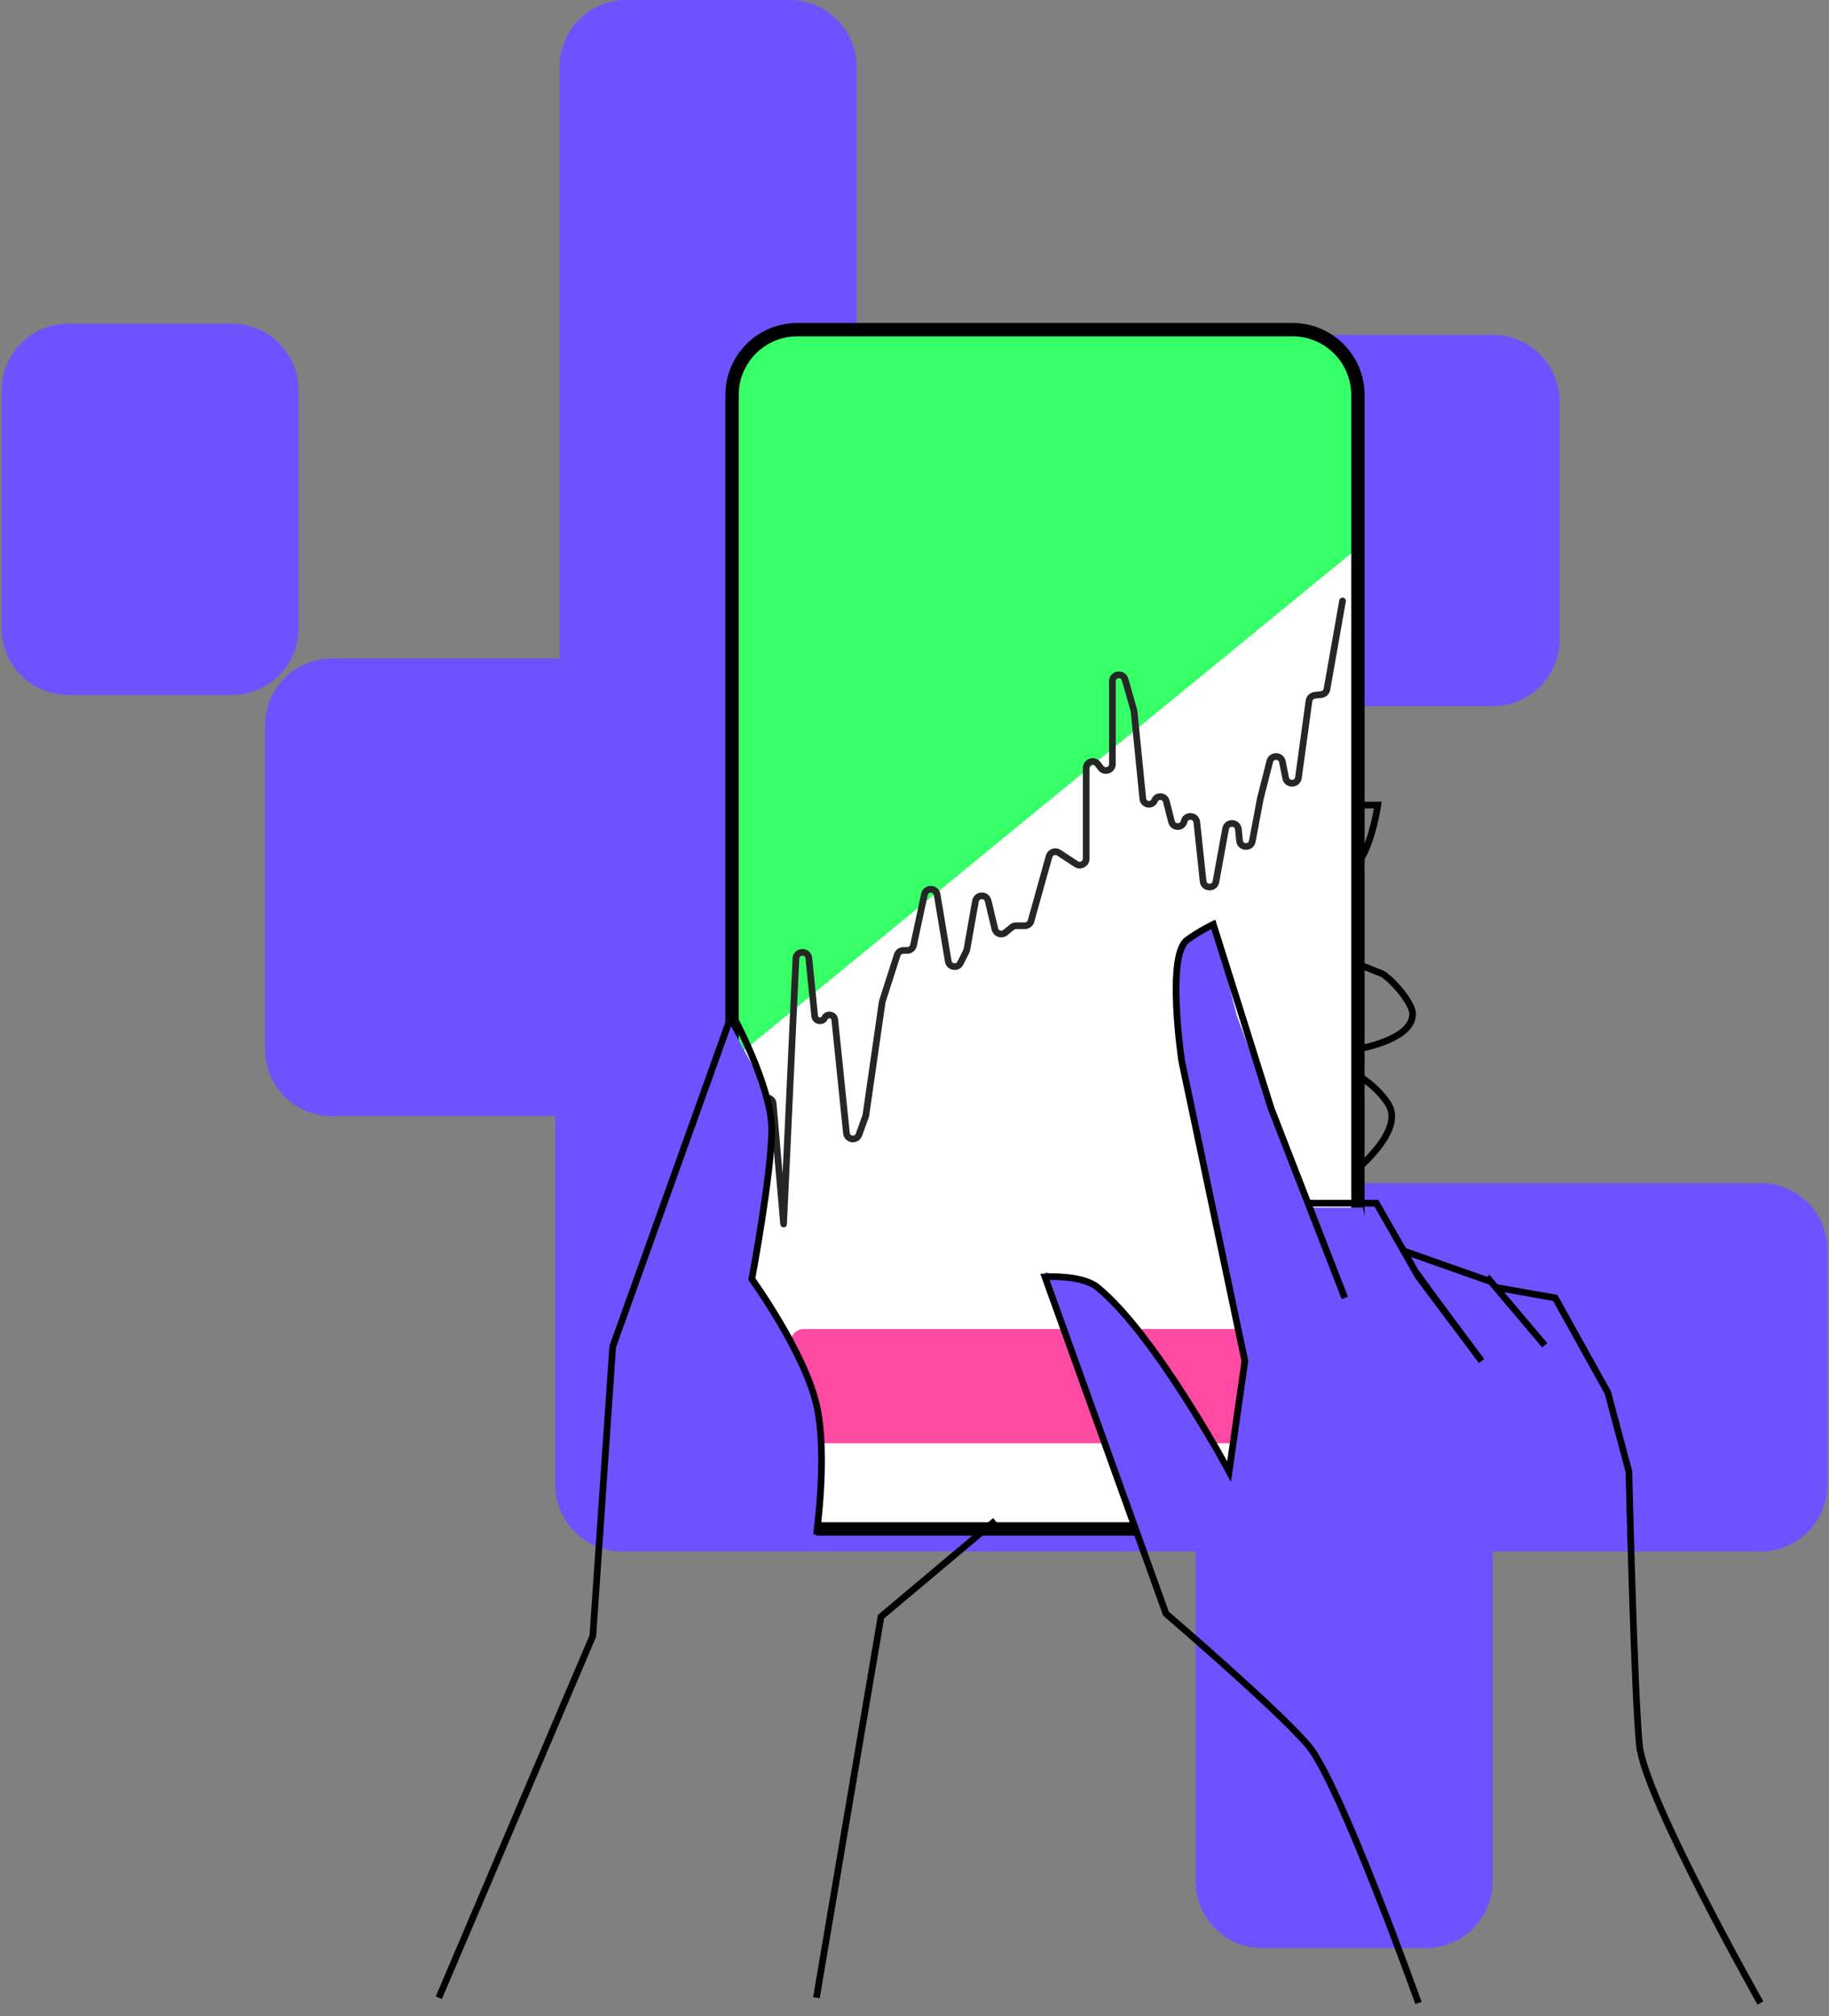
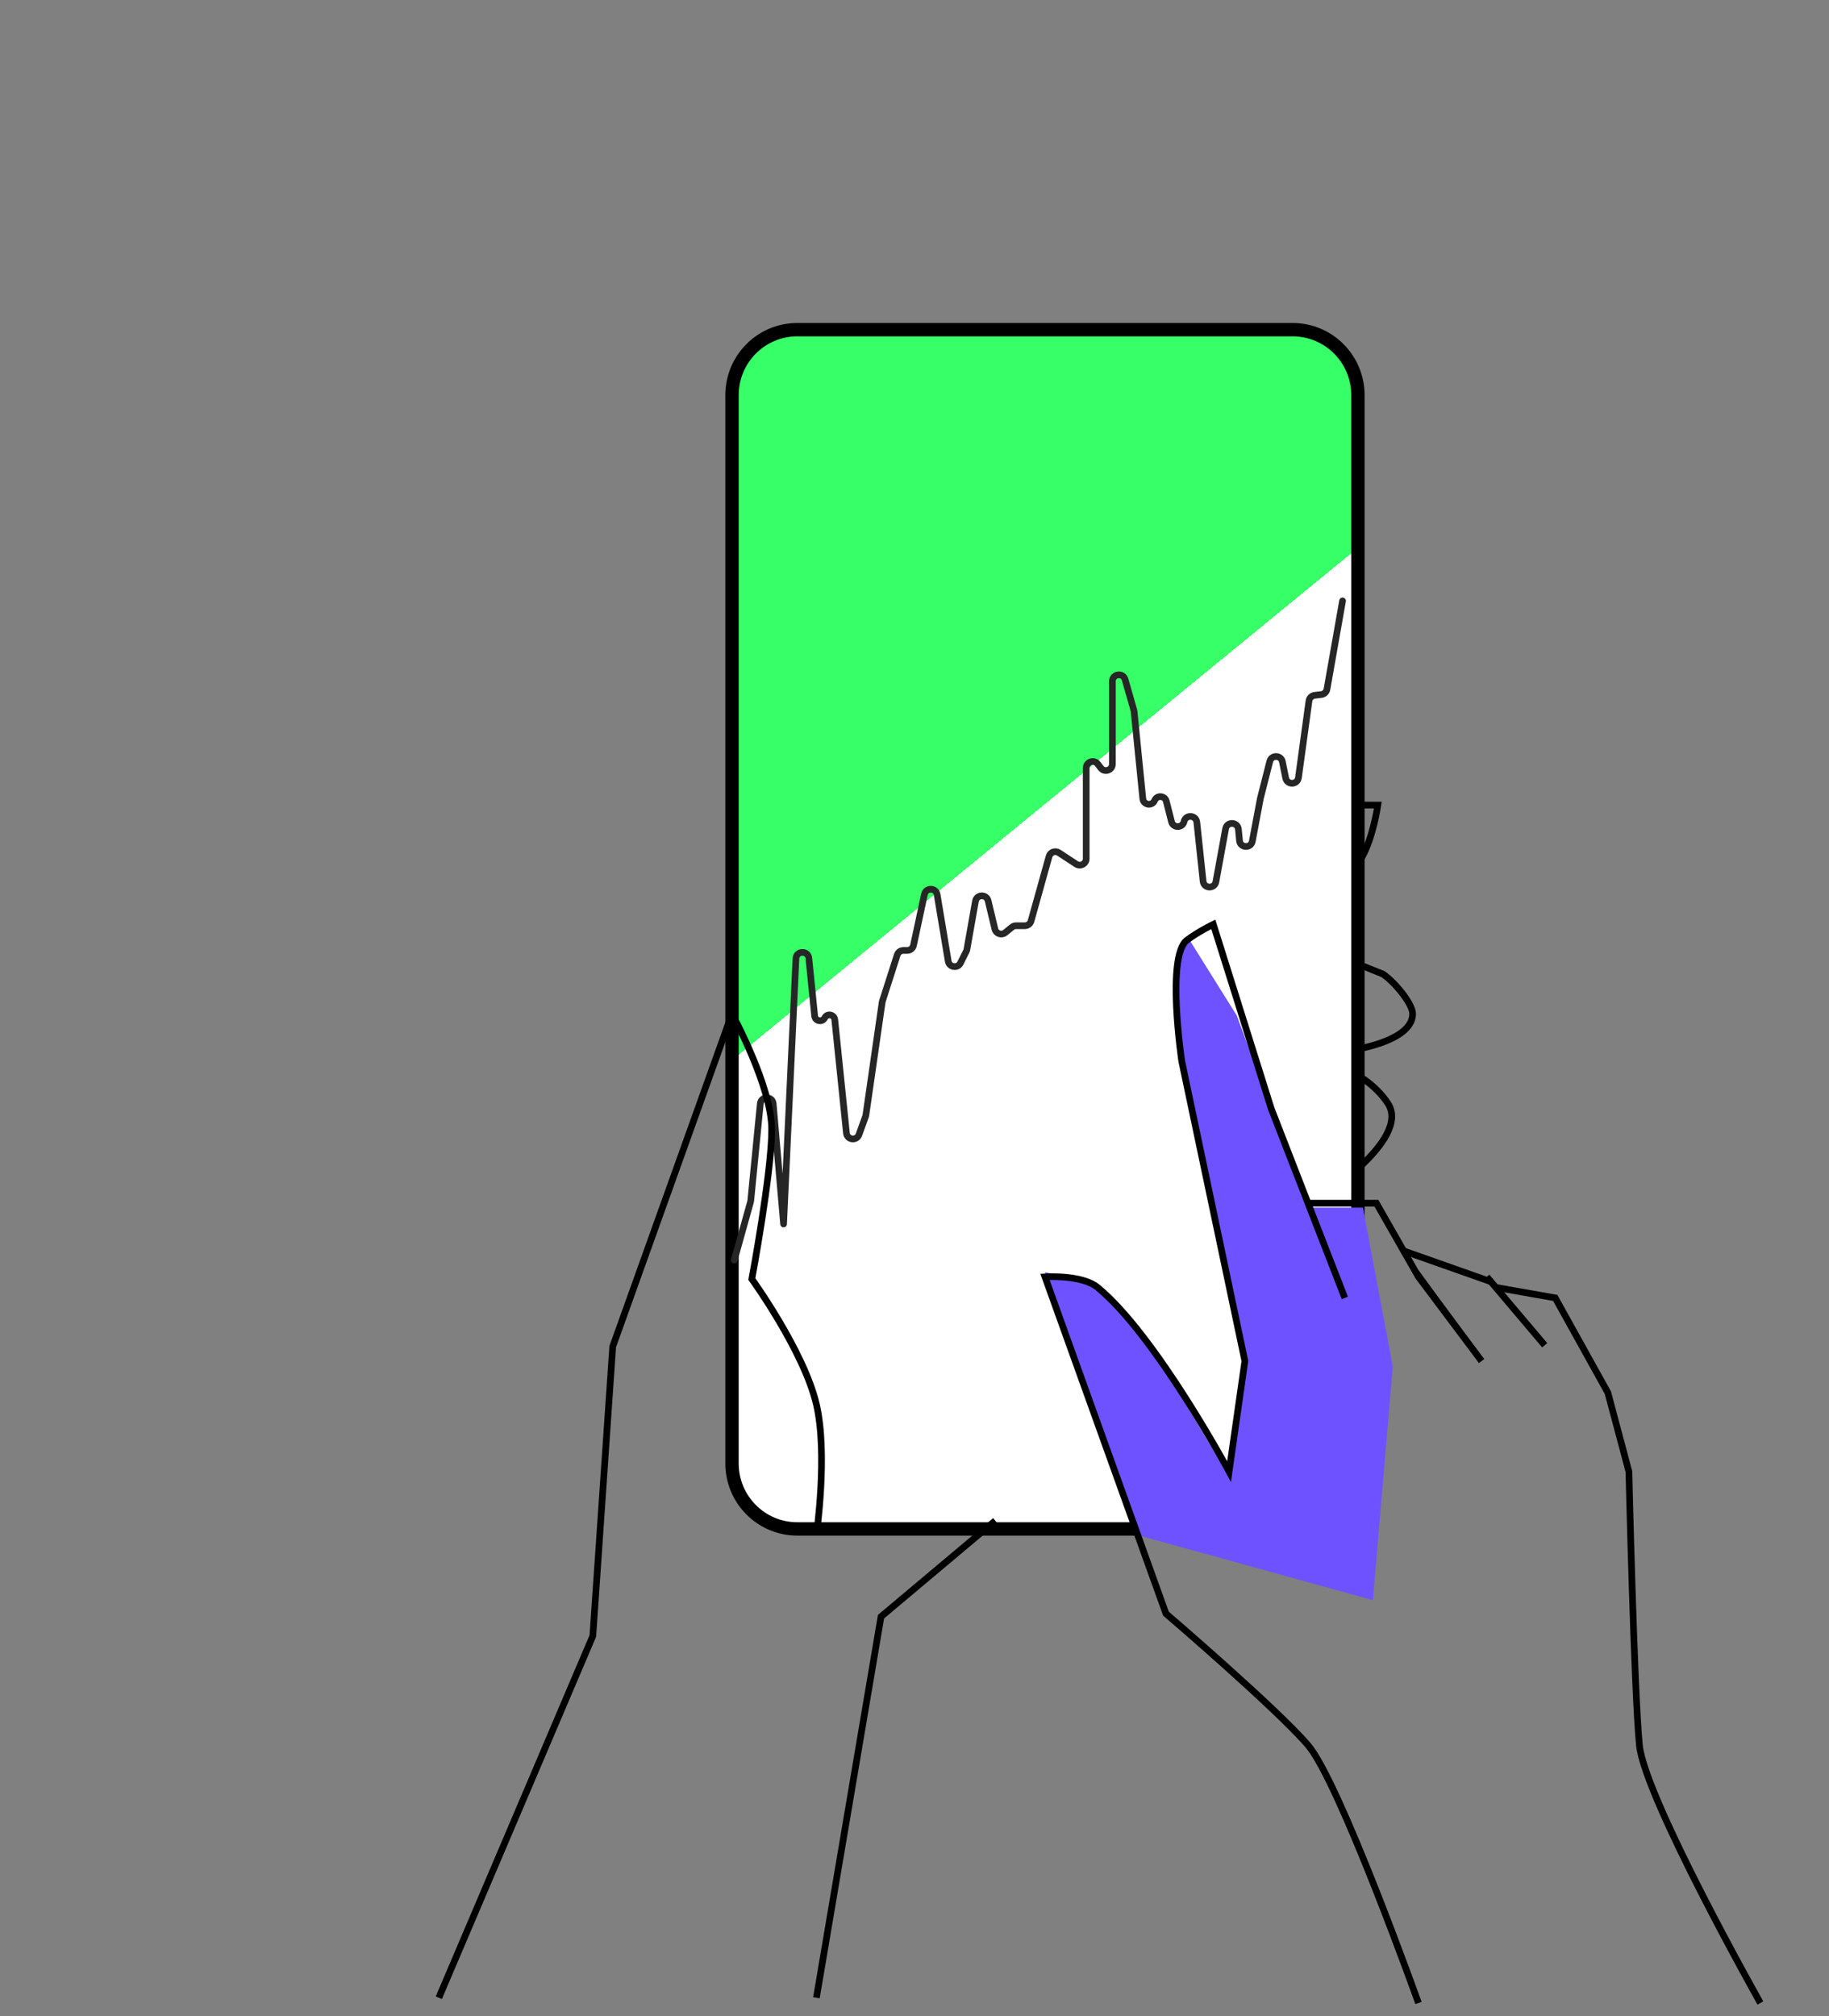
<svg xmlns="http://www.w3.org/2000/svg" width="137" height="151" viewBox="0 0 137 151" fill="none">
  <rect x="0" y="0" width="137" height="151" fill="#808080" stroke="none" />
-   <path fill-rule="evenodd" clip-rule="evenodd" d="M64.159 5C64.159 2.239 61.92 0 59.158 0H46.913C44.152 0 41.913 2.239 41.913 5V49.317H24.857C22.095 49.317 19.857 51.555 19.857 54.317V78.588C19.857 81.349 22.095 83.588 24.857 83.588H41.59V111.187C41.59 113.949 43.828 116.187 46.59 116.187H89.558V140.884C89.558 143.646 91.797 145.884 94.558 145.884H106.803C109.565 145.884 111.803 143.646 111.803 140.884V116.187H131.88C134.641 116.187 136.88 113.949 136.88 111.187V93.603C136.88 90.842 134.641 88.603 131.88 88.603H106.803H96.758V54.317C96.758 51.555 94.519 49.317 91.758 49.317H64.159V5ZM17.364 24.24C20.126 24.24 22.364 26.479 22.364 29.24V47.047C22.364 49.808 20.126 52.047 17.364 52.047H5.119C2.358 52.047 0.119 49.808 0.119 47.047V29.24C0.119 26.479 2.358 24.24 5.119 24.24H17.364ZM116.819 30.076C116.819 27.315 114.58 25.076 111.819 25.076H99.574C96.812 25.076 94.574 27.315 94.574 30.076V47.883C94.574 50.644 96.812 52.883 99.574 52.883H111.819C114.58 52.883 116.819 50.644 116.819 47.883V30.076Z" fill="#6E52FF" />
  <path d="M100.601 60.289H103.206C103.206 60.289 102.834 62.894 101.904 64.383C100.973 65.871 99.112 67.732 99.112 67.732M99.857 71.454L103.578 72.942C104.471 73.538 105.811 75.175 105.811 75.919C105.811 78.42 99.485 78.897 99.485 78.897M98.368 79.269C98.368 79.269 102.09 79.827 103.95 82.618C105.811 85.409 98.368 90.061 98.368 90.061L99.112 89.317L98.368 79.269Z" stroke="black" stroke-width="0.5" />
  <g clip-path="url(#clip0_622_6039)">
    <path d="M96.825 24.688H59.719C57.019 24.688 54.831 26.884 54.831 29.593V109.592C54.831 112.301 57.019 114.498 59.719 114.498H96.825C99.525 114.498 101.714 112.301 101.714 109.592V29.593C101.714 26.884 99.525 24.688 96.825 24.688Z" fill="url(#paint0_linear_622_6039)" stroke="black" />
    <path d="M55 94.366L56.22 89.997C56.228 89.969 56.233 89.942 56.236 89.913L56.95 82.654C57.008 82.065 57.864 82.07 57.915 82.659L58.694 91.663L59.619 71.786C59.647 71.184 60.526 71.16 60.586 71.76L61.021 76.082C61.061 76.48 61.593 76.581 61.774 76.225C61.955 75.869 62.487 75.969 62.528 76.366L63.402 84.856C63.455 85.37 64.165 85.457 64.34 84.971L64.835 83.601C64.846 83.569 64.854 83.537 64.859 83.505L66.077 75.058C66.081 75.032 66.087 75.005 66.095 74.979L67.206 71.514C67.271 71.313 67.457 71.177 67.668 71.177H67.952C68.18 71.177 68.378 71.017 68.426 70.793L69.244 66.978C69.356 66.453 70.108 66.471 70.196 66.999L71.027 71.984C71.105 72.448 71.728 72.542 71.939 72.122L72.38 71.24C72.401 71.198 72.416 71.153 72.424 71.107L73.066 67.488C73.158 66.97 73.891 66.947 74.014 67.459L74.523 69.577C74.607 69.924 75.022 70.065 75.299 69.841L75.801 69.435C75.887 69.365 75.995 69.327 76.105 69.327H76.763C76.98 69.327 77.171 69.182 77.23 68.972L78.58 64.134C78.668 63.817 79.037 63.678 79.312 63.858L80.612 64.71C80.934 64.921 81.361 64.689 81.361 64.303V57.516C81.361 57.05 81.951 56.851 82.232 57.221L82.453 57.512C82.734 57.882 83.323 57.683 83.323 57.217V51.023C83.323 50.46 84.119 50.347 84.274 50.889L84.929 53.186C84.937 53.214 84.943 53.242 84.946 53.271L85.602 59.813C85.65 60.291 86.304 60.388 86.487 59.943C86.657 59.532 87.251 59.574 87.361 60.006L87.75 61.534C87.876 62.029 88.58 62.019 88.692 61.521C88.812 60.984 89.588 61.029 89.647 61.576L90.118 65.996C90.178 66.554 90.976 66.584 91.077 66.032L91.803 62.065C91.905 61.51 92.708 61.544 92.762 62.105L92.845 62.953C92.899 63.513 93.7 63.549 93.804 62.996L94.406 59.795L95.112 57.02C95.24 56.519 95.955 56.538 96.057 57.044L96.303 58.267C96.412 58.804 97.184 58.78 97.259 58.238L98.049 52.487C98.079 52.267 98.254 52.096 98.474 52.07L98.973 52.013C99.186 51.988 99.357 51.826 99.395 51.614L100.563 45" stroke="#262626" stroke-width="0.5" stroke-linecap="round" stroke-linejoin="round" />
-     <path d="M96.323 99.529H60.221C59.667 99.529 59.218 99.98 59.218 100.536V107.076C59.218 107.632 59.667 108.083 60.221 108.083H96.323C96.877 108.083 97.326 107.632 97.326 107.076V100.536C97.326 99.98 96.877 99.529 96.323 99.529Z" fill="#FF4AA3" />
  </g>
-   <path d="M54.454 76.292L53.338 81.13L49.988 113.879L56.315 115.74L61.153 114.996L61.525 108.669L60.781 103.459L58.92 99.737L56.315 96.016L57.803 84.107L56.687 80.385L54.454 76.292Z" fill="#6E52FF" />
  <path d="M32.869 149.606L44.406 122.515L45.895 100.843L54.826 75.919C54.826 75.919 57.803 81.338 57.803 84.588C57.803 87.839 56.315 95.786 56.315 95.786C56.315 95.786 60.218 101.178 61.153 105.177C62.021 108.892 61.153 114.93 61.153 114.93M61.153 149.606L65.991 121.07L74.55 113.879" stroke="black" stroke-width="0.5" />
-   <path d="M102.09 90.433H97.996L92.633 76.039L90.925 69.221L89.064 70.337L88.32 71.454V77.78L90.181 87.828L93.158 101.598L92.042 110.53L85.343 99.365L81.621 96.016L78.272 95.272L85.343 114.996L102.834 119.834L104.323 102.342L102.09 90.433Z" fill="#6E52FF" />
+   <path d="M102.09 90.433H97.996L92.633 76.039L89.064 70.337L88.32 71.454V77.78L90.181 87.828L93.158 101.598L92.042 110.53L85.343 99.365L81.621 96.016L78.272 95.272L85.343 114.996L102.834 119.834L104.323 102.342L102.09 90.433Z" fill="#6E52FF" />
  <path d="M106.249 150C106.249 150 100.339 133.45 97.974 130.692C95.61 127.933 87.335 120.841 87.335 120.841L78.272 95.622C78.272 95.622 81.022 95.435 82.212 96.41C86.547 99.956 92.064 110.201 92.064 110.201L93.246 101.926L88.517 79.466C88.517 79.466 87.335 71.585 88.911 70.403C89.773 69.757 90.881 69.221 90.881 69.221L95.216 83.012L97.974 90.105M100.733 97.198L97.974 90.105M97.974 90.105H103.097L106.024 95.228M106.024 95.228L106.249 95.622L110.978 101.926C110.978 101.926 108.023 97.986 106.024 95.228ZM111.372 95.622C111.632 95.93 112.039 96.41 112.039 96.41M115.706 100.744L112.039 96.41M112.039 96.41L116.494 97.198L120.435 104.291L122.011 110.201C122.011 110.201 122.407 126.771 122.799 130.692C123.193 134.632 131.862 150 131.862 150" stroke="black" stroke-width="0.5" />
  <path d="M111.766 96.016L105.067 93.651" stroke="black" stroke-width="0.5" />
  <defs>
    <linearGradient id="paint0_linear_622_6039" x1="130.17" y1="114.623" x2="56.663" y2="24.807" gradientUnits="userSpaceOnUse">
      <stop offset="0.505" stop-color="white" />
      <stop offset="0.646" stop-color="white" />
      <stop offset="0.646" stop-color="#37FF68" />
    </linearGradient>
    <clipPath id="clip0_622_6039">
      <rect width="49.124" height="92.294" fill="white" transform="translate(53.71 23.818)" />
    </clipPath>
  </defs>
</svg>